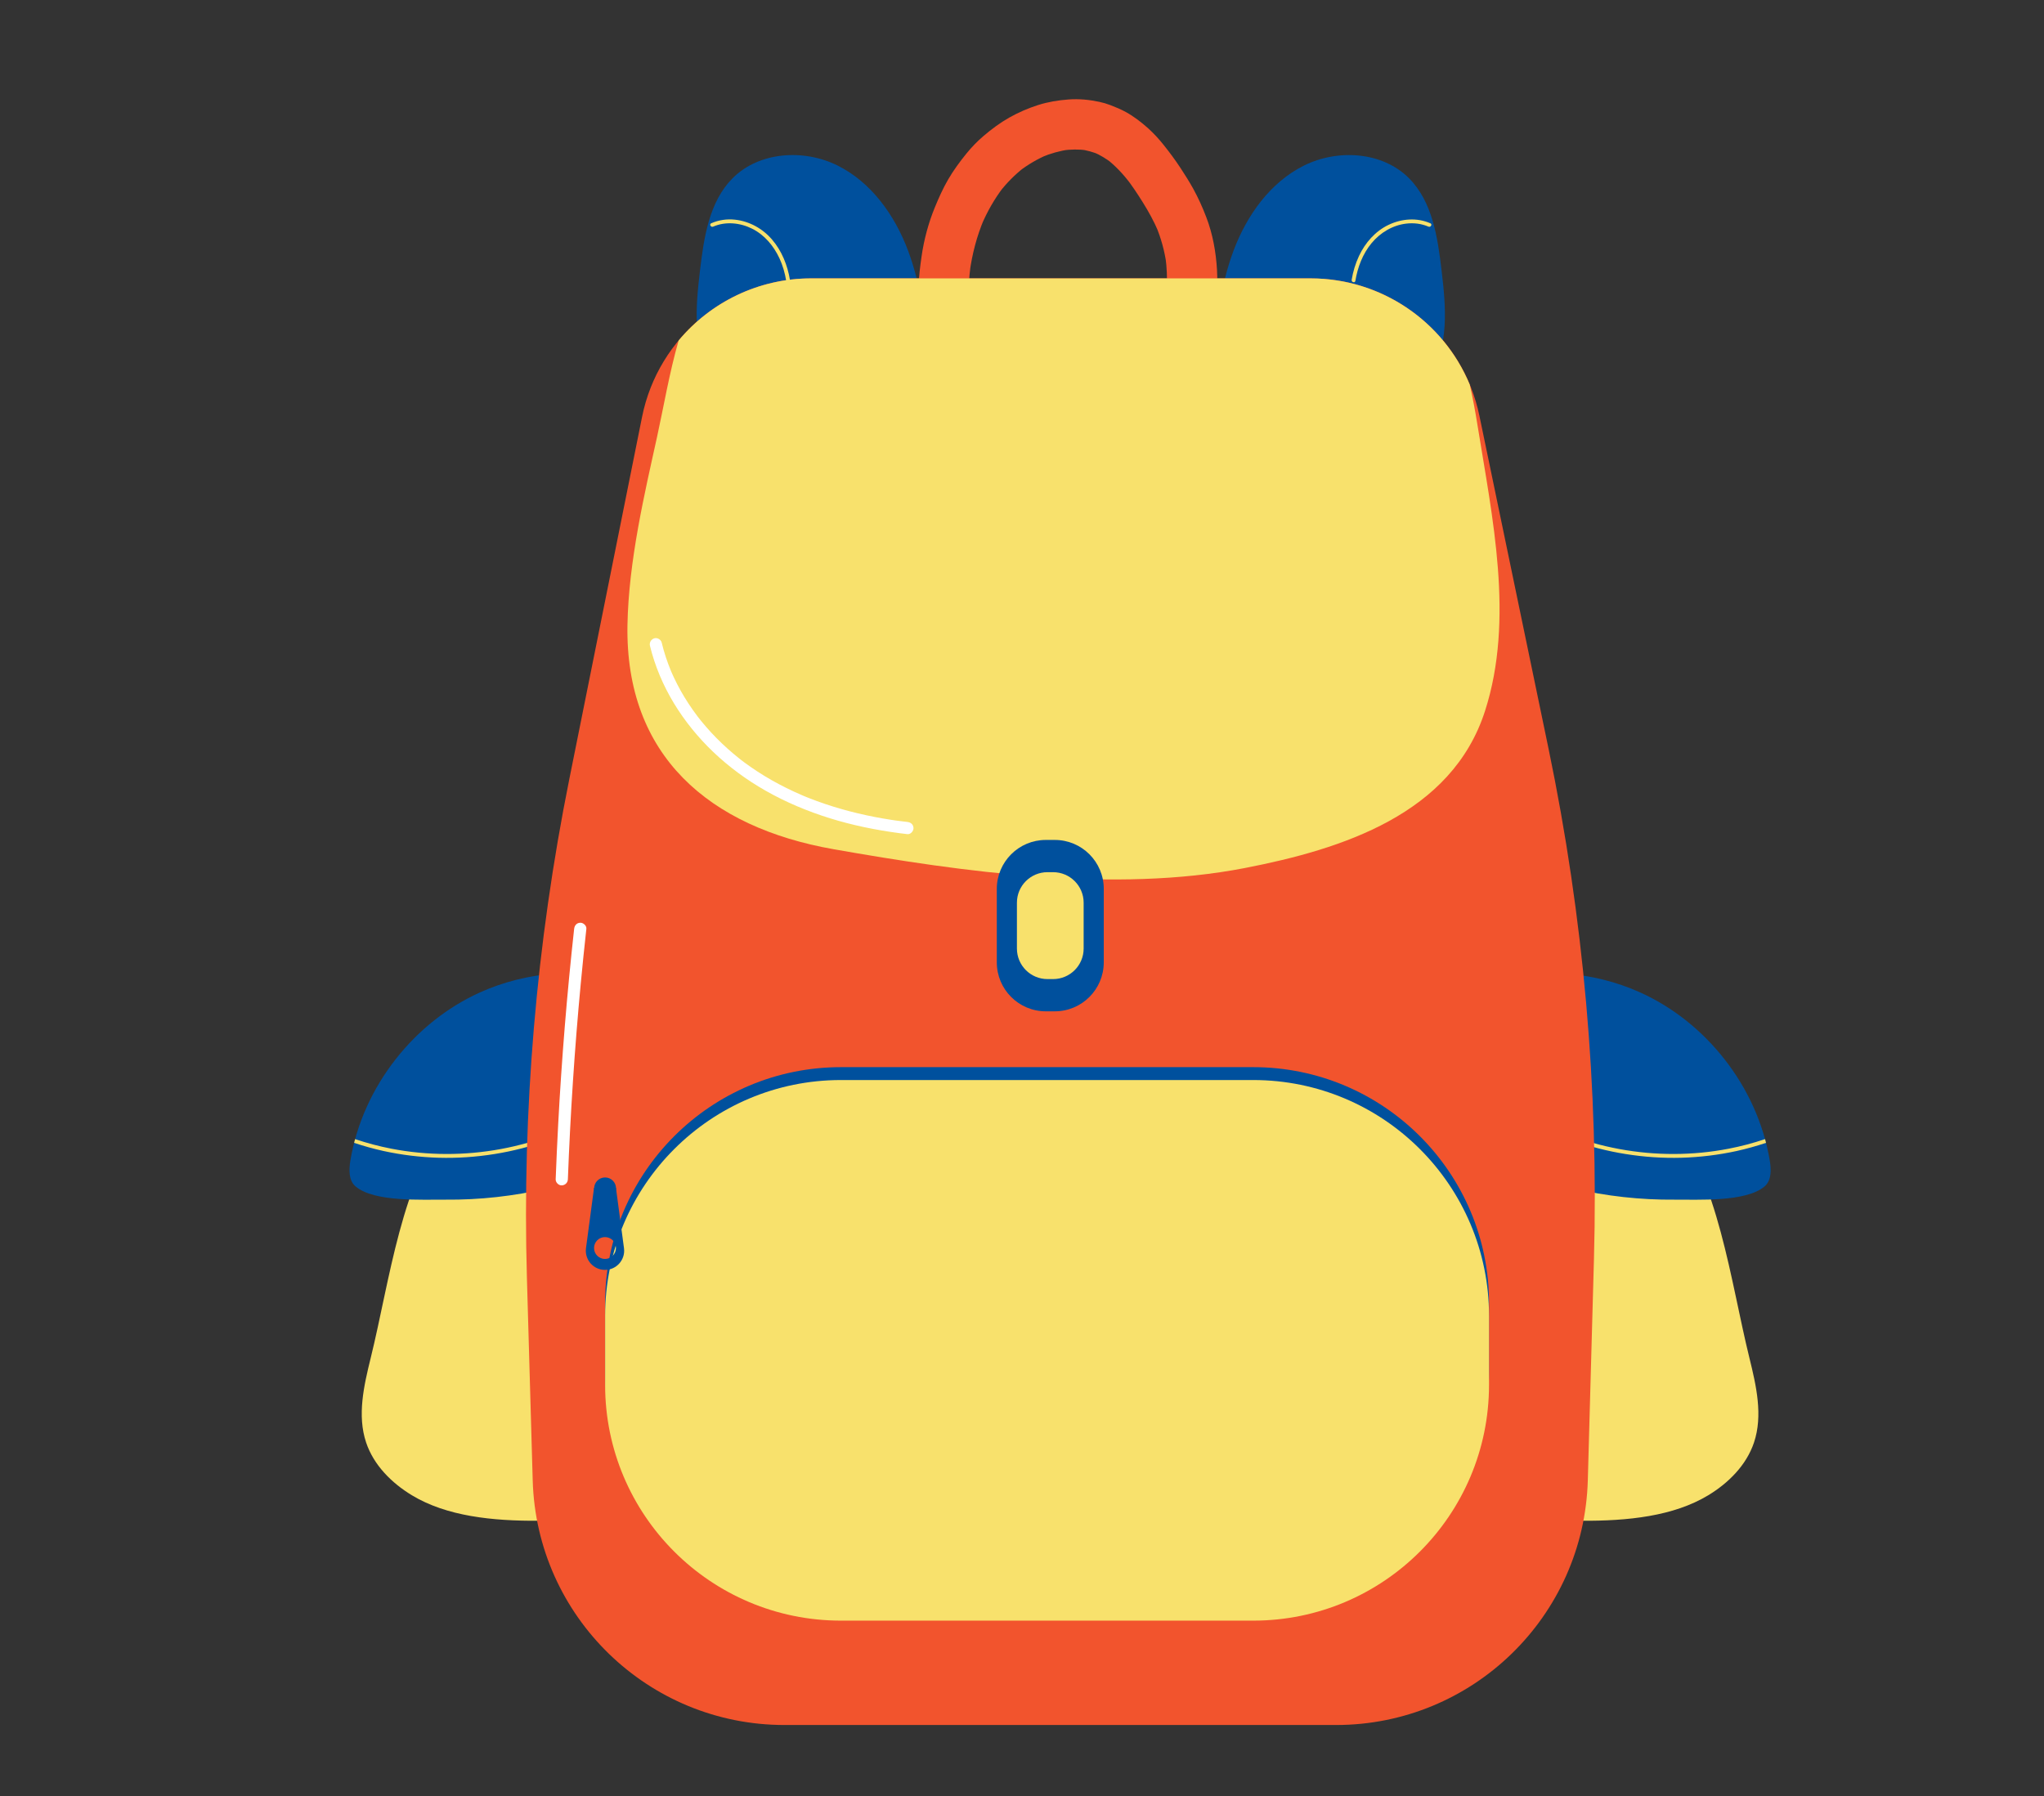
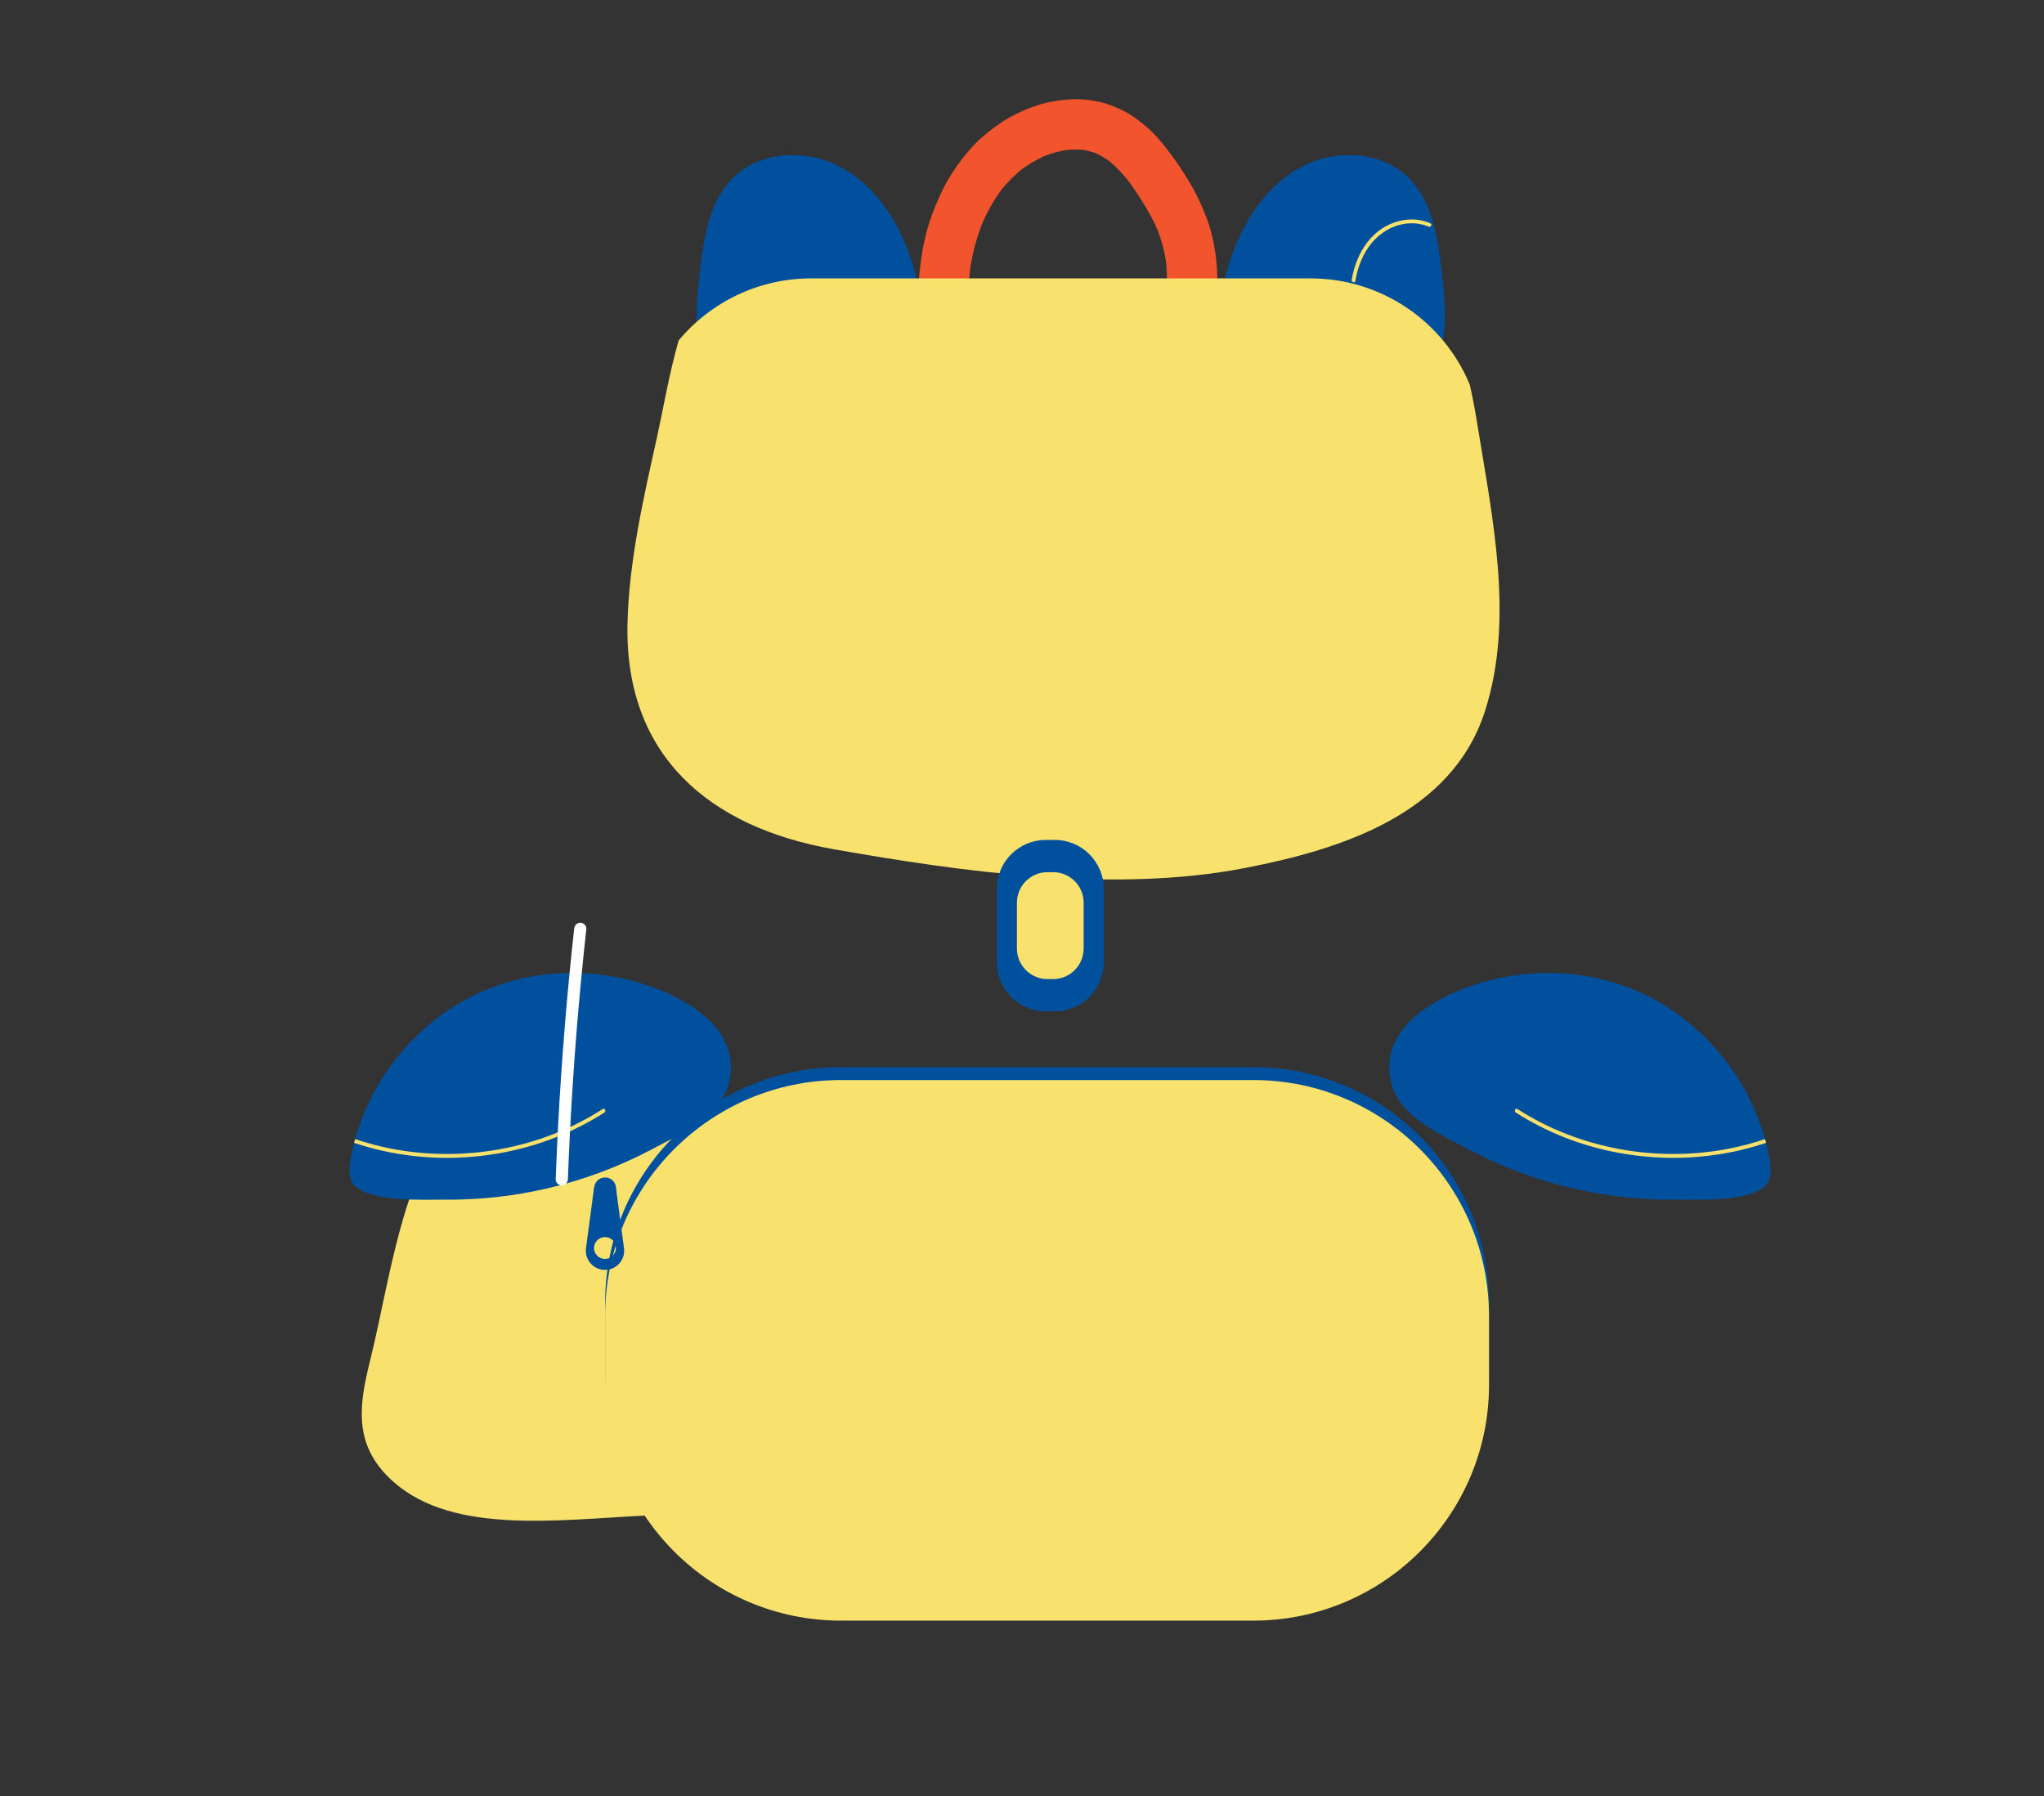
<svg xmlns="http://www.w3.org/2000/svg" version="1.1" id="Livello_1" x="0px" y="0px" width="132px" height="116px" viewBox="21.5 31.5 132 116" xml:space="preserve">
  <rect x="21.5" y="31.5" width="132" height="116" fill="#333333" stroke="none" />
  <g id="bg"> </g>
  <g id="Stamps">
    <g id="Graphics">
      <g>
        <path fill="#00509D" d="M99.773,54.828c0.266-2.418,0.535-4.868,1.391-7.146c0.854-2.278,2.369-4.405,4.548-5.49 c2.179-1.083,5.067-0.903,6.783,0.822c1.519,1.528,1.852,3.837,2.104,5.975c0.279,2.34,0.504,4.912-0.82,6.862 C109.195,57.122,104.243,56.462,99.773,54.828z" />
        <g>
          <path fill="#F8E16C" d="M113.873,45.922c-0.868-0.38-1.857-0.302-2.703,0.102c-0.855,0.408-1.504,1.153-1.903,2 c-0.231,0.492-0.39,1.015-0.477,1.55c-0.024,0.157,0.215,0.225,0.239,0.067c0.145-0.88,0.475-1.749,1.047-2.438 c0.564-0.678,1.354-1.155,2.235-1.26c0.485-0.058,0.985-0.001,1.435,0.195C113.894,46.202,114.02,45.987,113.873,45.922 L113.873,45.922z" />
        </g>
        <path fill="#F8E16C" d="M65.083,129.338c-5.155,0-12.508,1.45-16.988-1.263c-1.31-0.794-2.462-1.948-2.95-3.401 c-0.588-1.752-0.148-3.664,0.293-5.459c1.253-5.09,1.946-11.35,5.202-15.64c3.49-4.604,9.285-3.979,14.443-3.979V129.338z" />
        <path fill="#00509D" d="M47.068,99.892c1.438-1.83,3.297-3.328,5.418-4.288c3.068-1.389,6.62-1.622,9.865-0.752 c3.083,0.826,7.287,2.992,6.165,6.801c-0.583,1.982-3.19,3.161-4.907,4.072c-2.137,1.135-4.423,1.987-6.78,2.535 c-2.148,0.498-4.355,0.745-6.559,0.724c-1.497-0.015-4.595,0.175-5.807-0.854c-0.458-0.389-0.433-1.096-0.333-1.689 C44.533,104.053,45.573,101.793,47.068,99.892z" />
        <path fill="#F8E16C" d="M46.267,105.842c1.172,0.256,2.37,0.401,3.57,0.436c1.201,0.033,2.405-0.049,3.591-0.239 c1.185-0.188,2.354-0.488,3.482-0.897c1.128-0.409,2.216-0.926,3.243-1.549c0.128-0.078,0.257-0.158,0.383-0.24 c0.135-0.086,0.01-0.303-0.126-0.215c-0.997,0.641-2.057,1.18-3.16,1.609c-1.104,0.431-2.247,0.754-3.412,0.969 s-2.35,0.322-3.535,0.318c-1.183-0.004-2.367-0.115-3.53-0.342c-0.793-0.153-1.577-0.361-2.342-0.618 c-0.021,0.08-0.042,0.16-0.063,0.241C44.992,105.523,45.625,105.7,46.267,105.842z" />
-         <path fill="#F8E16C" d="M114.834,129.338c5.154,0,12.508,1.45,16.988-1.263c1.31-0.794,2.461-1.948,2.949-3.401 c0.588-1.752,0.148-3.664-0.293-5.459c-1.254-5.09-1.947-11.35-5.201-15.64c-3.49-4.604-9.285-3.979-14.443-3.979V129.338z" />
        <path fill="#00509D" d="M132.85,99.892c-1.438-1.83-3.297-3.328-5.418-4.288c-3.068-1.389-6.62-1.622-9.865-0.752 c-3.083,0.826-7.287,2.992-6.164,6.801c0.582,1.982,3.189,3.161,4.906,4.072c2.137,1.135,4.423,1.987,6.779,2.535 c2.148,0.498,4.355,0.745,6.559,0.724c1.497-0.015,4.596,0.175,5.807-0.854c0.459-0.389,0.434-1.096,0.334-1.689 C135.385,104.053,134.346,101.793,132.85,99.892z" />
        <path fill="#F8E16C" d="M133.652,105.842c-1.172,0.256-2.371,0.401-3.57,0.436c-1.202,0.033-2.405-0.049-3.592-0.239 c-1.186-0.188-2.354-0.488-3.482-0.897c-1.128-0.409-2.217-0.926-3.242-1.549c-0.129-0.078-0.258-0.158-0.384-0.24 c-0.136-0.086-0.011-0.303,0.126-0.215c0.997,0.641,2.057,1.18,3.16,1.609c1.104,0.431,2.247,0.754,3.412,0.969 s2.35,0.322,3.535,0.318c1.184-0.004,2.366-0.115,3.529-0.342c0.794-0.153,1.577-0.361,2.342-0.618 c0.021,0.08,0.042,0.16,0.063,0.241C134.925,105.523,134.293,105.7,133.652,105.842z" />
        <g>
          <path fill="#F2542D" d="M84.055,50.895c-0.015-0.745,0.025-1.492,0.123-2.23c-0.02,0.143-0.038,0.288-0.058,0.432 c0.158-1.182,0.461-2.343,0.925-3.443c-0.055,0.13-0.108,0.258-0.163,0.388c0.37-0.873,0.841-1.703,1.42-2.457 c-0.085,0.11-0.168,0.218-0.253,0.328c0.461-0.595,0.988-1.131,1.583-1.593c-0.11,0.085-0.219,0.168-0.329,0.253 c0.57-0.438,1.193-0.807,1.857-1.086c-0.13,0.055-0.258,0.108-0.389,0.163c0.57-0.238,1.165-0.408,1.777-0.493 c-0.144,0.02-0.289,0.038-0.432,0.058c0.515-0.068,1.037-0.078,1.551-0.013c-0.143-0.02-0.288-0.039-0.432-0.058 c0.438,0.058,0.865,0.175,1.271,0.347c-0.129-0.055-0.258-0.108-0.388-0.164c0.425,0.182,0.819,0.422,1.187,0.703 c-0.109-0.085-0.219-0.168-0.328-0.253c0.573,0.445,1.064,0.983,1.508,1.555c-0.084-0.11-0.168-0.218-0.253-0.328 c0.384,0.498,0.729,1.021,1.063,1.555c0.381,0.61,0.729,1.237,1.008,1.898c-0.055-0.13-0.107-0.258-0.163-0.388 c0.339,0.807,0.573,1.652,0.69,2.52c-0.021-0.144-0.039-0.289-0.059-0.432c0.166,1.26,0.09,2.533-0.076,3.79 c0.02-0.144,0.037-0.289,0.058-0.432c-0.012,0.085-0.023,0.17-0.035,0.255c-0.067,0.215-0.077,0.432-0.028,0.646 c0.01,0.217,0.074,0.417,0.193,0.604c0.102,0.188,0.242,0.342,0.418,0.455c0.157,0.143,0.34,0.24,0.553,0.29 c0.414,0.095,0.881,0.073,1.25-0.164c0.109-0.085,0.218-0.168,0.328-0.253c0.201-0.202,0.34-0.441,0.416-0.716 c0.176-1.225,0.316-2.458,0.245-3.699c-0.067-1.155-0.274-2.31-0.688-3.393c-0.243-0.638-0.523-1.263-0.854-1.862 c-0.253-0.455-0.532-0.896-0.818-1.332c-0.342-0.519-0.71-1.017-1.099-1.5c-0.301-0.375-0.625-0.731-0.982-1.053 c-0.443-0.397-0.928-0.772-1.451-1.059c-0.318-0.173-0.654-0.315-0.991-0.443c-0.231-0.088-0.47-0.16-0.714-0.211 c-0.645-0.139-1.319-0.204-1.979-0.155c-0.667,0.048-1.338,0.157-1.975,0.36c-0.645,0.205-1.278,0.48-1.868,0.813 c-0.587,0.332-1.135,0.74-1.648,1.177c-0.412,0.35-0.787,0.738-1.126,1.158c-0.423,0.523-0.822,1.065-1.162,1.648 c-0.342,0.587-0.617,1.205-0.874,1.832c-0.205,0.5-0.376,1.012-0.517,1.534c-0.144,0.532-0.255,1.073-0.333,1.618 c-0.098,0.675-0.178,1.35-0.2,2.033c-0.008,0.265-0.01,0.53-0.005,0.795c0.008,0.421,0.175,0.847,0.475,1.146 c0.147,0.158,0.322,0.27,0.522,0.335c0.193,0.102,0.401,0.148,0.625,0.14c0.42-0.019,0.855-0.157,1.146-0.475 C83.868,51.729,84.065,51.33,84.055,50.895L84.055,50.895z" />
        </g>
        <path fill="#00509D" d="M81.53,54.828c-0.265-2.418-0.535-4.868-1.39-7.146s-2.37-4.405-4.548-5.49 c-2.179-1.085-5.068-0.903-6.784,0.822c-1.518,1.528-1.852,3.837-2.105,5.975c-0.278,2.34-0.503,4.912,0.82,6.862 C72.108,57.122,77.06,56.462,81.53,54.828z" />
-         <path fill="#F2542D" d="M107.783,142.916H72.158c-8.8,0-16.005-7-16.256-15.796l-0.375-13.108 c-0.309-10.787,0.606-21.572,2.731-32.152l4.707-23.437c1.045-5.2,5.613-8.943,10.917-8.943h32.253 c5.277,0,9.83,3.705,10.903,8.872l4.476,21.555c2.246,10.825,3.229,21.873,2.922,32.925l-0.396,14.271 C123.797,135.906,116.59,142.916,107.783,142.916z" />
        <path fill="#00509D" d="M102.428,135.344H75.81c-8.412,0-15.232-6.82-15.232-15.232v-4.455c0-8.411,6.82-15.231,15.232-15.231 h26.618c8.412,0,15.232,6.82,15.232,15.231v4.455C117.66,128.523,110.84,135.344,102.428,135.344z" />
        <path fill="#F8E16C" d="M102.428,136.175H75.81c-8.412,0-15.232-6.819-15.232-15.231v-4.455c0-8.412,6.82-15.231,15.232-15.231 h26.618c8.412,0,15.232,6.819,15.232,15.231v4.455C117.66,129.355,110.84,136.175,102.428,136.175z" />
        <path fill="#F8E16C" d="M116.416,56.342c-1.697-4.09-5.718-6.862-10.279-6.862H73.882c-3.4,0-6.497,1.54-8.557,4.013 c-0.605,2.11-0.974,4.323-1.395,6.237c-0.79,3.588-1.833,7.985-1.909,12.133C61.87,80.316,67.3,84.935,75.332,86.35 c8.354,1.472,18.13,2.847,26.545,1.218c6.275-1.215,13.378-3.473,15.525-10.148c1.908-5.932,0.468-12.508-0.49-18.481 C116.775,58.08,116.613,57.208,116.416,56.342z" />
        <g>
-           <path fill="#F8E16C" d="M67.555,46.138c0.8-0.35,1.742-0.253,2.51,0.13c0.803,0.4,1.395,1.108,1.77,1.913 c0.215,0.462,0.355,0.958,0.438,1.46c0.026,0.158,0.267,0.092,0.24-0.066c-0.155-0.945-0.526-1.869-1.153-2.6 c-0.61-0.712-1.465-1.187-2.401-1.287c-0.522-0.055-1.048,0.021-1.53,0.233C67.283,45.987,67.41,46.202,67.555,46.138 L67.555,46.138z" />
-         </g>
+           </g>
        <path fill="#00509D" d="M89.618,96.82h-0.582c-1.747,0-3.163-1.417-3.163-3.164v-4.741c0-1.747,1.417-3.164,3.163-3.164h0.582 c1.747,0,3.163,1.417,3.163,3.164v4.741C92.779,95.403,91.365,96.82,89.618,96.82z" />
        <path fill="#F8E16C" d="M89.508,94.738h-0.363c-1.09,0-1.973-0.883-1.973-1.973v-2.959c0-1.09,0.883-1.973,1.973-1.973h0.363 c1.089,0,1.973,0.883,1.973,1.973v2.959C91.481,93.855,90.598,94.738,89.508,94.738z" />
        <path fill="#F8E16C" d="M74.118,72.903L74.118,72.903c-0.013,0.007-0.026,0.013-0.04,0.02c-0.54,0.23-0.917-0.473-0.373-0.77 C74.287,71.835,74.648,72.608,74.118,72.903z" />
        <path fill="#F8E16C" d="M72.238,73.981c0,0.017-0.001,0.035-0.003,0.052c-0.032,0.29-0.295,0.542-0.588,0.548l0,0 C70.325,74.615,72.257,72.185,72.238,73.981z" />
        <path fill="#F8E16C" d="M75.962,57.847L75.962,57.847c0.018,0.025,0.038,0.05,0.062,0.072c0.395,0.365,0.553-0.075,0.32-0.377 C76.038,57.146,75.672,57.422,75.962,57.847z" />
        <path fill="#F8E16C" d="M77.417,57.717c0.295,0.418,0.863,0.023,0.547-0.4C77.653,56.907,77.125,57.303,77.417,57.717z" />
        <path fill="#F8E16C" d="M79.269,57.63c0.57,0.338,0.722-0.663,0.191-0.848C78.87,56.577,78.845,57.38,79.269,57.63z" />
        <path fill="#F8E16C" d="M80.837,57.082L80.837,57.082c0.046,0.05,0.102,0.09,0.162,0.122c0.08,0.042,0.168,0.07,0.258,0.088 c0.033,0.007,0.07,0.012,0.098-0.006c0.032-0.02,0.043-0.06,0.053-0.097C81.592,56.418,80.289,56.492,80.837,57.082z" />
        <path fill="#F8E16C" d="M82.382,56.745L82.382,56.745c0.005,0.07,0.028,0.138,0.063,0.2c0.022,0.039,0.047,0.072,0.079,0.104 c0.328,0.338,0.703,0.128,0.485-0.275C82.88,56.538,82.347,56.25,82.382,56.745z" />
-         <path fill="#F8E16C" d="M84.767,56.67c-0.013,0.132-0.086,0.263-0.21,0.312c-0.055,0.022-0.11,0.023-0.165,0.012 c-0.128-0.025-0.253-0.122-0.355-0.211c-0.077-0.068-0.157-0.142-0.195-0.237l0,0C83.655,56.077,84.845,55.925,84.767,56.67z" />
        <path fill="#F8E16C" d="M86.352,56.118c0.079,0.097,0.145,0.21,0.147,0.335c0.001,0.2-0.184,0.372-0.382,0.384 c-0.198,0.011-0.39-0.12-0.479-0.299l0,0C85.38,56.021,86.012,55.705,86.352,56.118z" />
        <path fill="#F8E16C" d="M87.597,56.751c-0.59-0.038-0.617-1.026-0.008-1.001C88.177,55.773,88.255,56.793,87.597,56.751z" />
        <path fill="#F8E16C" d="M108.755,73.737L108.755,73.737c0.034,0.065,0.085,0.118,0.147,0.158c0.334,0.222,0.579-0.012,0.289-0.28 C109.019,73.455,108.535,73.316,108.755,73.737z" />
        <path fill="#F8E16C" d="M108.625,75.765L108.625,75.765c0.121,0.072,0.266,0.131,0.402,0.097c0.558-0.139,0.158-0.97-0.254-1.034 C108.087,74.725,108.135,75.48,108.625,75.765z" />
        <g>
          <path fill="#00509D" d="M61.797,112.12l-0.52-3.901h-1.414l-0.52,3.901c-0.098,0.741,0.479,1.401,1.227,1.401 C61.318,113.521,61.895,112.861,61.797,112.12z M60.57,112.814c-0.39,0-0.707-0.316-0.707-0.706s0.317-0.706,0.707-0.706 c0.39,0,0.707,0.316,0.707,0.706S60.96,112.814,60.57,112.814z" />
          <ellipse fill="#00509D" cx="60.576" cy="108.257" rx="0.707" ry="0.707" />
        </g>
        <g>
-           <path fill="#FFFFFF" d="M63.475,73.215c0.318,1.305,0.852,2.56,1.546,3.708c0.7,1.153,1.563,2.213,2.539,3.144 c1.017,0.97,2.158,1.807,3.378,2.501c1.313,0.747,2.718,1.335,4.16,1.783c1.452,0.452,2.943,0.755,4.45,0.957 c0.183,0.025,0.367,0.046,0.552,0.068c0.205,0.023,0.401-0.198,0.393-0.393c-0.01-0.233-0.173-0.368-0.393-0.394 c-0.184-0.021-0.369-0.043-0.552-0.068c-0.047-0.006,0.001,0,0.01,0.002c-0.025-0.003-0.05-0.007-0.077-0.01 c-0.045-0.006-0.088-0.012-0.133-0.018c-0.095-0.014-0.19-0.028-0.285-0.042c-0.36-0.055-0.72-0.118-1.079-0.187 c-0.722-0.14-1.438-0.31-2.146-0.512c-0.712-0.203-1.414-0.44-2.102-0.711c-0.077-0.03-0.153-0.062-0.23-0.093 c-0.042-0.017-0.082-0.034-0.124-0.052c-0.023-0.01-0.046-0.02-0.07-0.03c0.038,0.017,0.01,0.005-0.012-0.005 c-0.17-0.073-0.338-0.146-0.507-0.225c-0.335-0.155-0.667-0.318-0.992-0.492c-0.635-0.336-1.25-0.71-1.84-1.122 c-0.13-0.091-0.26-0.183-0.387-0.278c-0.063-0.046-0.126-0.095-0.19-0.143c-0.06-0.045-0.013-0.01-0.002-0.002 c-0.013-0.01-0.026-0.021-0.04-0.032c-0.037-0.028-0.072-0.057-0.107-0.085c-0.258-0.205-0.512-0.418-0.757-0.638 c-0.486-0.437-0.948-0.903-1.376-1.398c-0.108-0.125-0.213-0.25-0.318-0.378c-0.05-0.062-0.1-0.123-0.148-0.187 c-0.012-0.015-0.08-0.103-0.033-0.042c-0.028-0.037-0.055-0.072-0.083-0.108c-0.195-0.258-0.38-0.521-0.558-0.792 c-0.357-0.543-0.675-1.112-0.95-1.7c-0.033-0.072-0.066-0.144-0.098-0.215c-0.017-0.037-0.032-0.072-0.048-0.108 c-0.007-0.015-0.013-0.032-0.02-0.047c-0.043-0.1,0.017,0.043-0.007-0.015c-0.062-0.151-0.123-0.303-0.18-0.457 c-0.113-0.302-0.213-0.608-0.302-0.918c-0.045-0.158-0.087-0.316-0.125-0.477c-0.048-0.2-0.285-0.338-0.483-0.275 C63.543,72.798,63.423,73,63.475,73.215L63.475,73.215z" />
-         </g>
+           </g>
        <g>
          <path fill="#FFFFFF" d="M58.578,91.492c-0.231,2.098-0.433,4.199-0.605,6.305c-0.171,2.105-0.315,4.211-0.426,6.318 c-0.063,1.184-0.117,2.368-0.162,3.553c-0.008,0.205,0.187,0.402,0.394,0.394c0.22-0.01,0.385-0.173,0.394-0.394 c0.08-2.109,0.188-4.218,0.327-6.324c0.138-2.107,0.307-4.212,0.505-6.314c0.112-1.18,0.231-2.359,0.362-3.537 c0.023-0.205-0.197-0.402-0.394-0.395C58.74,91.108,58.604,91.271,58.578,91.492L58.578,91.492z" />
        </g>
      </g>
    </g>
  </g>
</svg>